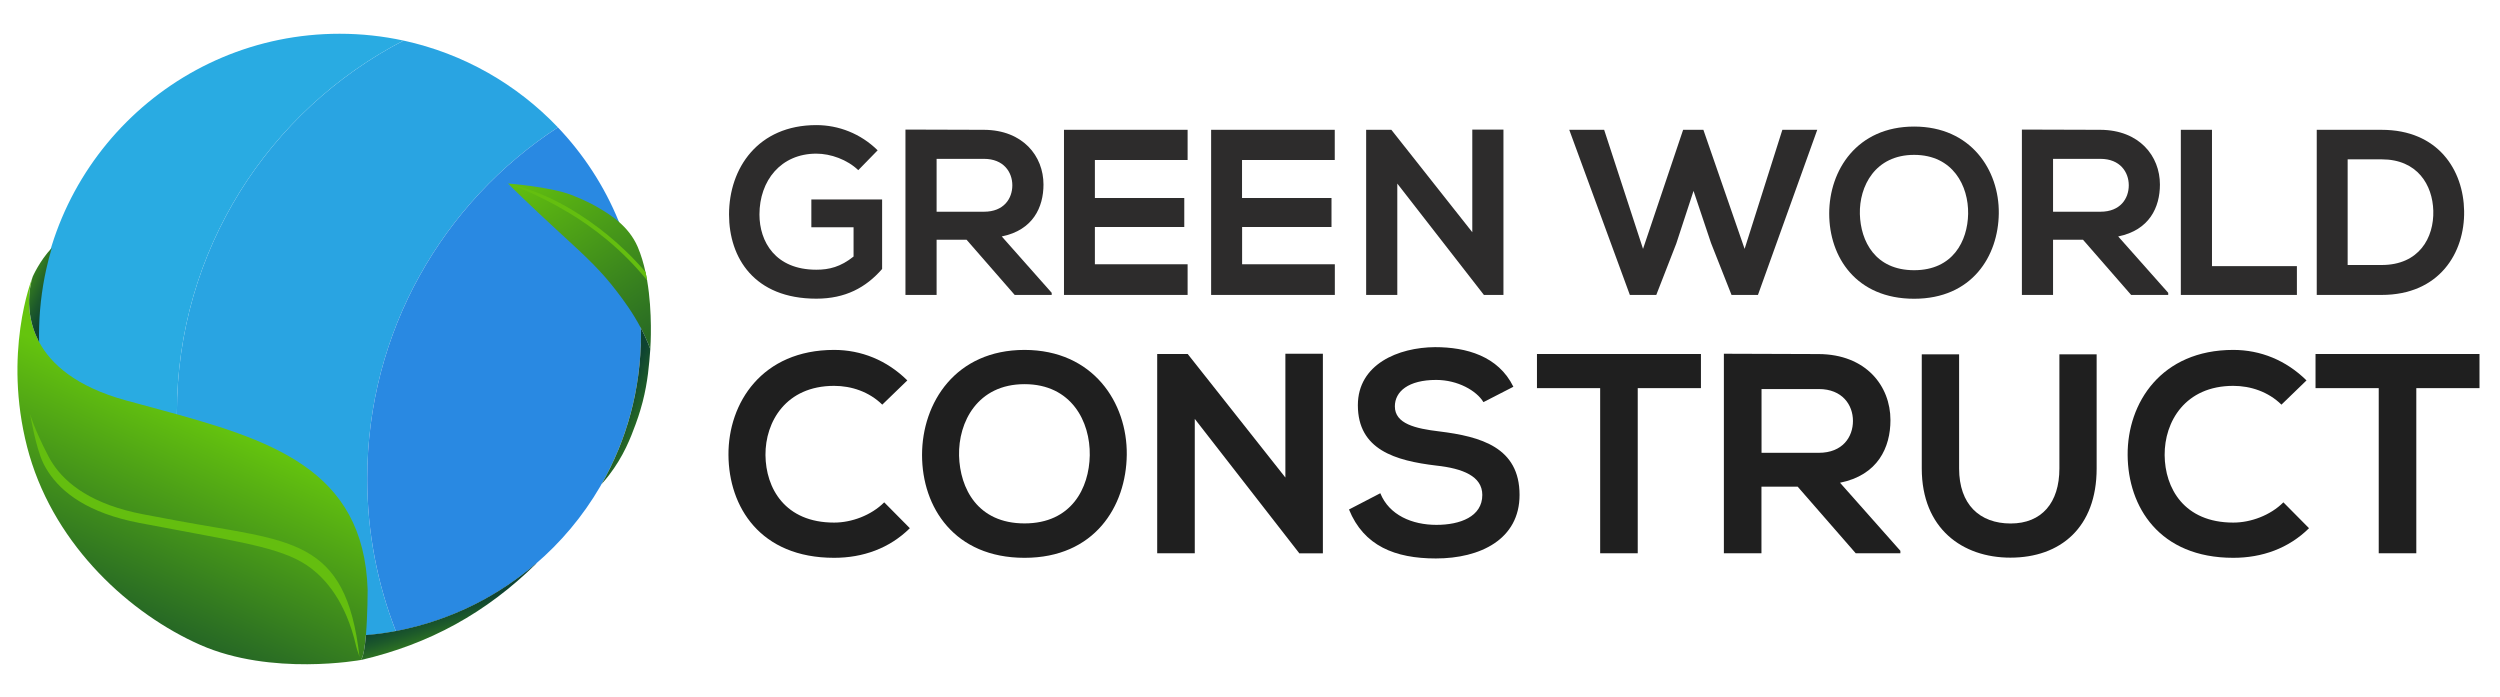
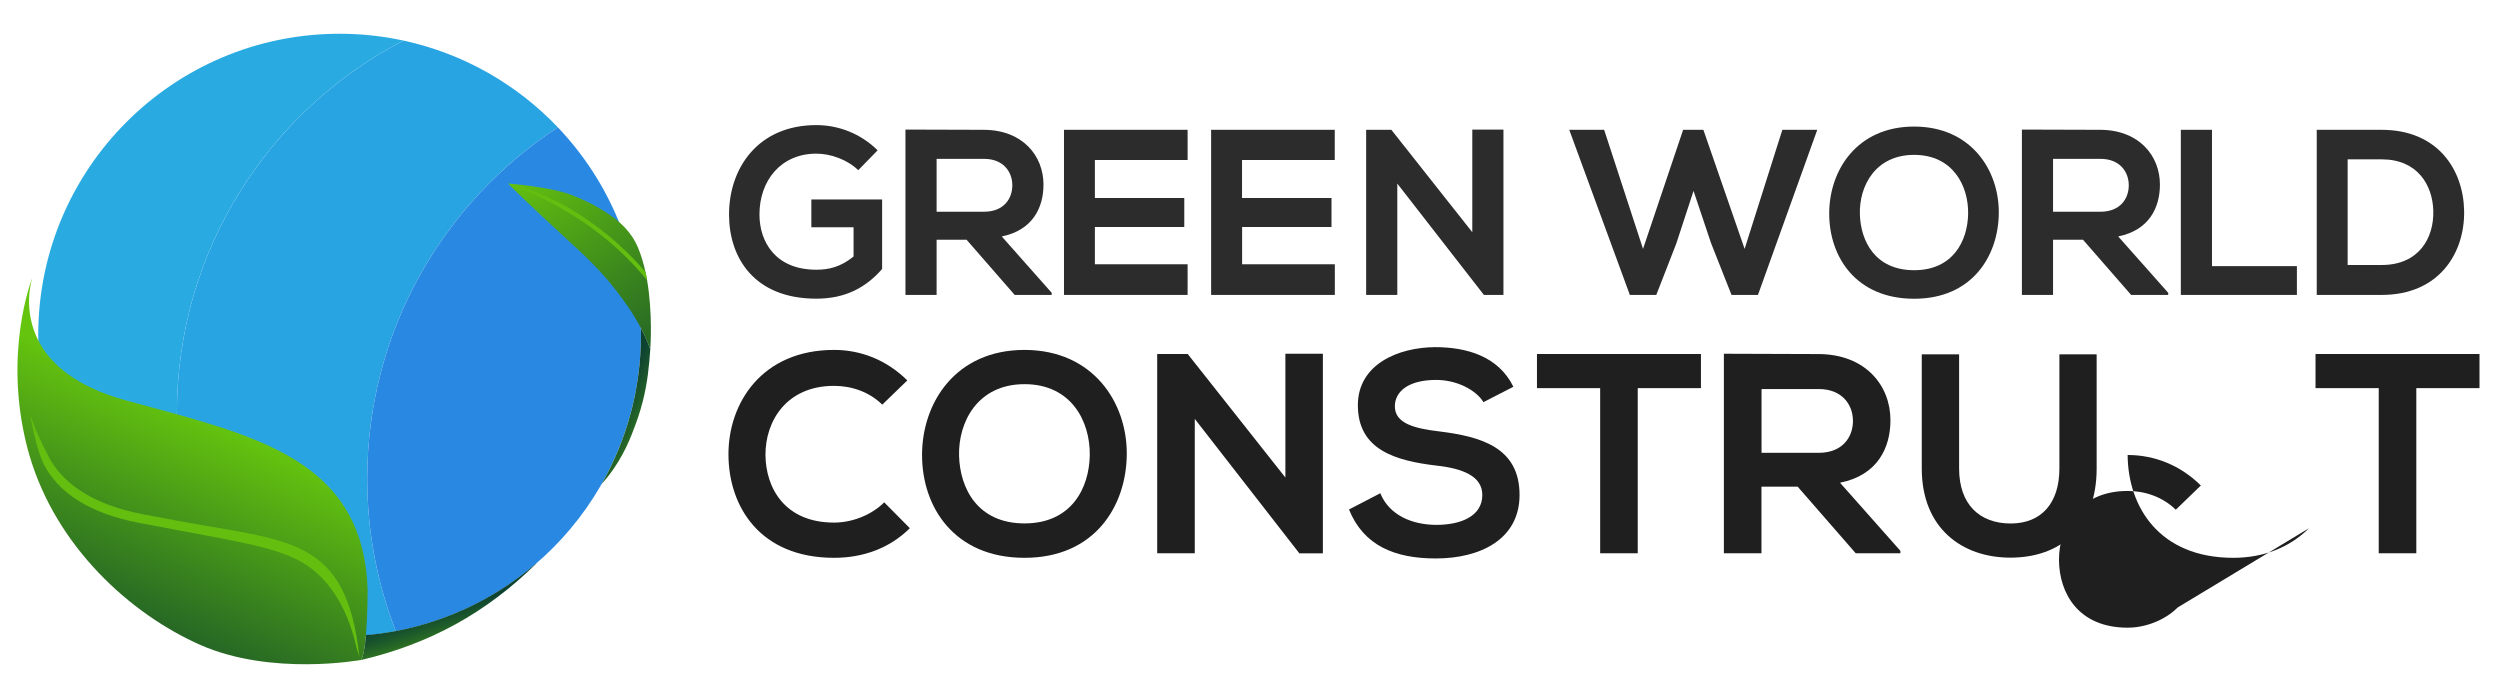
<svg xmlns="http://www.w3.org/2000/svg" xmlns:xlink="http://www.w3.org/1999/xlink" version="1.1" id="Layer_1" x="0px" y="0px" viewBox="0 0 3073.6 857" style="enable-background:new 0 0 3073.6 857;" xml:space="preserve">
  <style type="text/css">
	.st0{clip-path:url(#SVGID_2_);fill:#29ABE2;}
	.st1{clip-path:url(#SVGID_4_);fill:#29A4E2;}
	.st2{clip-path:url(#SVGID_6_);fill:#2989E2;}
	.st3{clip-path:url(#SVGID_8_);fill:url(#SVGID_9_);}
	.st4{clip-path:url(#SVGID_11_);fill:#64BE0F;}
	.st5{clip-path:url(#SVGID_13_);fill:url(#SVGID_14_);}
	.st6{clip-path:url(#SVGID_16_);fill:url(#SVGID_17_);}
	.st7{clip-path:url(#SVGID_19_);fill:url(#SVGID_20_);}
	.st8{clip-path:url(#SVGID_22_);fill:url(#SVGID_23_);}
	.st9{clip-path:url(#SVGID_25_);fill:#64BE0F;}
	.st10{fill:#2D2C2C;}
	.st11{fill:#1F1F1F;}
</style>
  <g>
    <g>
      <defs>
        <rect id="SVGID_1_" width="832" height="857" />
      </defs>
      <clipPath id="SVGID_2_">
        <use xlink:href="#SVGID_1_" style="overflow:visible;" />
      </clipPath>
      <path class="st0" d="M217.5,507.5c0,90.5,23.3,175.5,64.3,249.4C144.3,702.7,47,568.7,47,412C47,207.4,212.9,41.5,417.5,41.5    c27,0,53.3,2.9,78.6,8.4C330.6,135.5,217.5,308.3,217.5,507.5" />
    </g>
    <g>
      <defs>
        <rect id="SVGID_3_" width="832" height="857" />
      </defs>
      <clipPath id="SVGID_4_">
        <use xlink:href="#SVGID_3_" style="overflow:visible;" />
      </clipPath>
      <path class="st1" d="M451.5,588.5c0,66.2,12.5,129.4,35.2,187.5c-22.4,4.2-45.6,6.5-69.2,6.5c-47.9,0-93.7-9.1-135.7-25.6    c-41-73.9-64.3-158.9-64.3-249.4c0-199.2,113.1-372,278.6-457.6c73.9,16,139.5,53.9,189.8,106.7    C544.8,248.5,451.5,407.6,451.5,588.5" />
    </g>
    <g>
      <defs>
        <rect id="SVGID_5_" width="832" height="857" />
      </defs>
      <clipPath id="SVGID_6_">
        <use xlink:href="#SVGID_5_" style="overflow:visible;" />
      </clipPath>
      <path class="st2" d="M788,412c0,181-129.8,331.6-301.3,364c-22.7-58.1-35.2-121.4-35.2-187.5c0-180.9,93.3-340,234.4-431.9    C749.2,223.1,788,313,788,412" />
    </g>
  </g>
  <g>
    <g>
      <defs>
        <path id="SVGID_7_" d="M33.4,549.7c0.8,3.3,1.7,6.5,2.7,9.8c33,113.1,124.7,195.6,210,233.3c87.8,38.8,197.5,18.6,197.5,18.6     c0.1-0.1,0.1-0.1,0.2-0.2c3-4,4.9-16.3,6.1-30.5c2.1-24.9,2.1-55.4,2.1-55.4c-4.6-149.5-120.3-185-257.3-222.2     c-13.1-3.6-26.4-7.1-39.8-10.8c-61.5-16.9-92.2-44.6-106.8-71.8c-1.6-3-3-6-4.3-9c-15.1-35.9-4.6-68.6-3.7-71     C38.5,344.5,3.7,434.2,33.4,549.7" />
      </defs>
      <clipPath id="SVGID_8_">
        <use xlink:href="#SVGID_7_" style="overflow:visible;" />
      </clipPath>
      <linearGradient id="SVGID_9_" gradientUnits="userSpaceOnUse" x1="578.257" y1="113.812" x2="579.257" y2="113.812" gradientTransform="matrix(-111.177 245.647 -245.647 -111.177 92506.297 -128879.062)">
        <stop offset="0" style="stop-color:#65C40E" />
        <stop offset="1" style="stop-color:#236326" />
      </linearGradient>
      <polygon class="st3" points="636.5,424 375.8,1000 -180.8,748.1 79.9,172.1   " />
    </g>
  </g>
  <g>
    <g>
      <defs>
        <rect id="SVGID_10_" width="832" height="857" />
      </defs>
      <clipPath id="SVGID_11_">
        <use xlink:href="#SVGID_10_" style="overflow:visible;" />
      </clipPath>
      <path class="st4" d="M217.1,640c-13.3-2.5-26.9-5-40.5-7.6c-62.7-11.9-95.5-37.2-112.2-63.1c-1.9-2.9-3.5-5.7-5-8.6    C41.4,526.1,37,509,37,509s7,41.5,16.1,60.2c0.3,0.7,0.7,1.3,1,2c1.5,2.9,3.1,5.7,5,8.6c16.7,25.9,49.5,51.1,112.2,63.1    c13.7,2.6,27.2,5.1,40.5,7.6c93.4,17.5,140.4,24.8,171,48.4c16.4,12.7,42.3,39.3,55.2,96.1c1.3,5.7,2.7,7.3,4,13    C425.5,659.4,356.6,666.1,217.1,640" />
    </g>
  </g>
  <g>
    <g>
      <defs>
-         <path id="SVGID_12_" d="M40.1,340.4L40.1,340.4L40.1,340.4c0,0.1,0,0.1,0,0.1l0,0c-0.8,2.4-11.3,35.1,3.7,71c1.3,3,2.7,6,4.3,9     c-0.1-2.8-0.1-5.6-0.1-8.5c0-27.9,3.1-55.1,8.9-81.2c2-8.8,4.2-17.5,6.8-26C48.4,321,40.1,340.4,40.1,340.4" />
-       </defs>
+         </defs>
      <clipPath id="SVGID_13_">
        <use xlink:href="#SVGID_12_" style="overflow:visible;" />
      </clipPath>
      <linearGradient id="SVGID_14_" gradientUnits="userSpaceOnUse" x1="585.265" y1="105.516" x2="586.265" y2="105.516" gradientTransform="matrix(-50.118 -25.412 25.412 -50.118 26726.1 20538.258)">
        <stop offset="0" style="stop-color:#0E4331" />
        <stop offset="0.247" style="stop-color:#0E4331" />
        <stop offset="0.516" style="stop-color:#1D5A2A" />
        <stop offset="1" style="stop-color:#3F8C1A" />
      </linearGradient>
      <polygon class="st5" points="56.6,434.6 -17.9,396.8 35.9,290.7 110.4,328.5   " />
    </g>
  </g>
  <g>
    <g>
      <defs>
        <path id="SVGID_15_" d="M659.1,692.7c-22.5,19.3-47.4,36.1-74.1,49.6c-22.9,11.6-47.2,20.9-72.5,27.6c-3.6,1-8.3,2.1-12.1,3     c-0.4,0.1-0.8,0.2-1.2,0.3c-0.9,0.2-1.8,0.4-2.5,0.5c-0.3,0.1-0.7,0.2-1,0.2c-0.3,0.1-0.5,0.1-0.7,0.2c-0.1,0-0.2,0-0.3,0.1     c-0.2,0-0.3,0.1-0.5,0.1c-1.4,0.3-2.8,0.6-4.1,0.8c-1.4,0.3-2.8,0.5-4.1,0.8c-1.2,0.2-2.4,0.4-3.7,0.7c-3.1,0.5-6.3,1.1-9.4,1.5     c-1.1,0.2-2.2,0.3-3.3,0.5c-1,0.1-2.1,0.3-3.1,0.4c-0.8,0.1-1.6,0.2-2.4,0.3c-1.1,0.1-2.2,0.3-3.3,0.4c-3.6,0.4-7.2,0.8-10.9,1.1     c-1.2,14.4-3.2,27-6.3,30.7c84.2-19.6,154.1-57.9,215.9-118.8L659.1,692.7z" />
      </defs>
      <clipPath id="SVGID_16_">
        <use xlink:href="#SVGID_15_" style="overflow:visible;" />
      </clipPath>
      <linearGradient id="SVGID_17_" gradientUnits="userSpaceOnUse" x1="575.786" y1="123.477" x2="576.786" y2="123.477" gradientTransform="matrix(14.823 48.706 -48.706 14.823 -1970.468 -29125.629)">
        <stop offset="0" style="stop-color:#0E4331" />
        <stop offset="0.322" style="stop-color:#1D5A2A" />
        <stop offset="0.9" style="stop-color:#3F8C1A" />
        <stop offset="1" style="stop-color:#3F8C1A" />
      </linearGradient>
      <polygon class="st6" points="641.2,632.4 692.6,801.3 461.9,871.5 410.5,702.6   " />
    </g>
  </g>
  <g>
    <g>
      <defs>
        <path id="SVGID_18_" d="M625,226c3.4,3.5,24.8,24.8,61.5,58.5c2.7,2.4,5.2,4.8,7.7,7.1c26.2,24,45.2,41.7,64.3,66.9     c8,10.5,19.2,25.4,29.4,44.8c3,5.7,5.9,11.8,8.6,18.3c1,2.3,2,4.8,3,7.6c0.3-4.2,2.9-44.5-3.9-84.4c-0.6-3.4-1.2-6.8-2-10.2     c-2.3-10.7-5.4-21.1-9.4-30.6c-0.1-0.3-0.2-0.5-0.2-0.5c-5.7-13.1-14.2-23-23.2-30.8c-3-2.6-6-5-9.1-7.1     c-6.1-4.4-12.1-7.9-17.3-11c-3.5-2-14.5-8.3-32-15c-26.6-10.1-78-14-78-14S624.7,225.7,625,226" />
      </defs>
      <clipPath id="SVGID_19_">
        <use xlink:href="#SVGID_18_" style="overflow:visible;" />
      </clipPath>
      <linearGradient id="SVGID_20_" gradientUnits="userSpaceOnUse" x1="576.257" y1="113.821" x2="577.257" y2="113.821" gradientTransform="matrix(175.059 258.353 -258.353 175.059 -70840.469 -168595.344)">
        <stop offset="0" style="stop-color:#65C40E" />
        <stop offset="0.922" style="stop-color:#236326" />
        <stop offset="1" style="stop-color:#236326" />
      </linearGradient>
      <polygon class="st7" points="746.4,142.9 897,365.1 680.5,511.8 529.9,289.6   " />
    </g>
  </g>
  <g>
    <g>
      <defs>
        <path id="SVGID_21_" d="M788,412c0,66.7-17.6,129.3-48.5,183.3c3.5-3.9,6.5-7.6,9-10.8c18.4-23.8,27-46.7,33-63     c0.9-2.5,4.9-13.1,8.6-27.4c6.4-24.9,8-46,9.4-64.6c0,0,0-0.1,0-0.4c-1.1-2.8-2.1-5.4-3-7.6c-2.7-6.5-5.6-12.6-8.6-18.3     C788,406.2,788,409.1,788,412" />
      </defs>
      <clipPath id="SVGID_22_">
        <use xlink:href="#SVGID_21_" style="overflow:visible;" />
      </clipPath>
      <linearGradient id="SVGID_23_" gradientUnits="userSpaceOnUse" x1="570.918" y1="116.254" x2="571.918" y2="116.254" gradientTransform="matrix(72 32.471 -32.471 72 -36578.059 -26416.435)">
        <stop offset="0" style="stop-color:#0E4331" />
        <stop offset="0.114" style="stop-color:#0E4331" />
        <stop offset="0.358" style="stop-color:#1D5A2A" />
        <stop offset="0.798" style="stop-color:#3F8C1A" />
        <stop offset="1" style="stop-color:#3F8C1A" />
      </linearGradient>
      <polygon class="st8" points="749.6,380.7 871.5,435.7 789.4,617.8 667.5,562.8   " />
    </g>
  </g>
  <g>
    <g>
      <defs>
        <rect id="SVGID_24_" width="832" height="857" />
      </defs>
      <clipPath id="SVGID_25_">
        <use xlink:href="#SVGID_24_" style="overflow:visible;" />
      </clipPath>
      <path class="st9" d="M795.6,344.7c-31.5-38.9-66.9-65.3-94.6-82.1c-42.1-25.5-74.5-36.2-75.9-36.6c1.5,0.3,35.9,6.5,78.4,32.2    c26.5,16,59.7,40.6,90.2,76.3C794.4,337.9,795,341.3,795.6,344.7" />
    </g>
  </g>
  <path class="st10" d="M1055.2,209.2c-13.6-13-33.9-20.3-51.6-20.3c-43.5,0-69.9,33.1-69.9,74.8c0,33.3,19.4,67.9,69.9,67.9  c15.9,0,29.9-3.5,45.8-16.2v-36h-51.9v-34.2h87v85.5c-20,22.9-45.2,36.5-80.9,36.5c-76.3,0-107.3-50.2-107.3-103.5  c0-57.1,35.7-109.9,107.3-109.9c27.3,0,54.5,10.4,75.4,31L1055.2,209.2z" />
  <path class="st10" d="M1293,362.6h-45.5l-59.2-67.9h-36.8v67.9h-38.3V159.3c32.2,0,64.4,0.3,96.6,0.3c47.8,0.3,73.1,32.2,73.1,67.3  c0,27.8-12.8,56-51.3,63.8L1293,360V362.6z M1151.5,195.3v65h58.3c24.4,0,34.8-16.2,34.8-32.5c0-16.2-10.7-32.5-34.8-32.5H1151.5z" />
  <path class="st10" d="M1460.1,362.6h-152c0-67.6,0-135.4,0-203h152v37.1h-114v46.7H1456v35.7h-109.9v45.8h114V362.6z" />
  <path class="st10" d="M1641,362.6h-152c0-67.6,0-135.4,0-203h152v37.1h-114v46.7H1637v35.7h-109.9v45.8h114V362.6z" />
  <path class="st10" d="M1810.1,159.3h38.3v203.3h-23.8v0.3l-106.7-137.2v136.9h-38.3v-203h31l99.5,125.9V159.3z" />
  <path class="st10" d="M2161.3,362.6h-32.5l-25.2-63.8l-21.5-64.1l-21.2,64.7l-24.6,63.2h-32.5l-74.5-203h42.9l47.8,146.4l49.3-146.4  h24.9l50.7,146.4l46.4-146.4h42.9L2161.3,362.6z" />
  <path class="st10" d="M2457.4,262.3c-0.6,52.5-32.8,105-104.1,105c-71.3,0-104.4-51.3-104.4-104.7c0-53.4,34.2-107,104.4-107  C2423.2,155.6,2458,209.2,2457.4,262.3z M2286.6,263.2c0.9,33.3,18.8,69,66.7,69c47.8,0,65.8-36,66.4-69.3  c0.6-34.2-18.6-72.5-66.4-72.5C2305.4,190.4,2285.7,228.9,2286.6,263.2z" />
  <path class="st10" d="M2665.6,362.6h-45.5l-59.2-67.9h-36.8v67.9h-38.3V159.3c32.2,0,64.4,0.3,96.6,0.3  c47.8,0.3,73.1,32.2,73.1,67.3c0,27.8-12.8,56-51.3,63.8l61.5,69.3V362.6z M2524.1,195.3v65h58.3c24.4,0,34.8-16.2,34.8-32.5  c0-16.2-10.7-32.5-34.8-32.5H2524.1z" />
  <path class="st10" d="M2719.5,159.6v167.6h104.4v35.4h-142.7v-203H2719.5z" />
  <path class="st10" d="M3029.5,259.4c0.9,51.3-30.4,103.2-101.5,103.2c-24.9,0-54.8,0-79.7,0v-203c24.9,0,54.8,0,79.7,0  C2997.6,159.6,3028.7,209.2,3029.5,259.4z M2886.3,325.8h41.8c46.1,0,64.4-33.6,63.5-66.7c-0.9-31.6-19.4-63.2-63.5-63.2h-41.8  V325.8z" />
  <path class="st11" d="M1118.6,649.4c-25.2,24.9-57.8,36.4-93.1,36.4c-91,0-129.5-62.7-129.9-126.4c-0.4-64.1,41.3-129.2,129.9-129.2  c33.3,0,64.8,12.6,90,37.5l-30.8,29.8c-16.1-15.8-37.8-23.1-59.2-23.1c-59.2,0-84.7,44.1-84.4,85.1c0.4,40.6,23.8,83,84.4,83  c21.4,0,45.5-8.8,61.6-24.9L1118.6,649.4z" />
  <path class="st11" d="M1385.3,559.1c-0.7,63.4-39.6,126.7-125.7,126.7s-126-62-126-126.4s41.3-129.2,126-129.2  C1344,430.3,1386,495.1,1385.3,559.1z M1179.1,560.2c1.1,40.3,22.8,83.3,80.5,83.3s79.5-43.4,80.2-83.7  c0.7-41.3-22.4-87.5-80.2-87.5S1178.1,518.9,1179.1,560.2z" />
  <path class="st11" d="M1580.2,434.9h46.2v245.4h-28.7v0.3L1468.9,515v165.2h-46.2v-245h37.5l120.1,151.9V434.9z" />
  <path class="st11" d="M1823.8,494.4c-8.4-14-31.5-27.3-58.1-27.3c-34.3,0-50.8,14.3-50.8,32.5c0,21.4,25.2,27.3,54.6,30.8  c51.1,6.3,98.7,19.6,98.7,78.1c0,54.6-48.3,78.1-102.9,78.1c-50.1,0-88.6-15.4-106.8-60.2l38.5-20c10.9,27,39.2,38.9,69,38.9  c29.1,0,56.4-10.1,56.4-36.8c0-23.1-24.2-32.6-56.7-36.1c-50.1-6-96.3-19.3-96.3-74.2c0-50.4,49.7-71.1,94.9-71.4  c38.2,0,77.7,10.8,96.3,48.7L1823.8,494.4z" />
  <path class="st11" d="M1967.3,477.2h-77.7v-42c70.7,0,130.6,0,201.6,0v42h-77.7v203h-46.2V477.2z" />
  <path class="st11" d="M2336.5,680.2h-55l-71.4-81.9h-44.5v81.9h-46.2V434.9c38.9,0,77.7,0.4,116.6,0.4c57.8,0.3,88.2,38.9,88.2,81.2  c0,33.6-15.4,67.6-62,77l74.2,83.7V680.2z M2165.7,478.3v78.4h70.4c29.4,0,42-19.6,42-39.2s-13-39.2-42-39.2H2165.7z" />
  <path class="st11" d="M2577.7,435.6v140.4c0,72.5-44.5,109.6-106.1,109.6c-58.8,0-108.9-35.7-108.9-109.6V435.6h45.9v140.4  c0,44.1,25.2,67.6,63.4,67.6c38.2,0,59.9-25.5,59.9-67.6V435.6H2577.7z" />
-   <path class="st11" d="M2838.8,649.4c-25.2,24.9-57.8,36.4-93.1,36.4c-91,0-129.5-62.7-129.9-126.4c-0.4-64.1,41.3-129.2,129.9-129.2  c33.3,0,64.8,12.6,90,37.5l-30.8,29.8c-16.1-15.8-37.8-23.1-59.2-23.1c-59.2,0-84.7,44.1-84.4,85.1c0.3,40.6,23.8,83,84.4,83  c21.4,0,45.5-8.8,61.6-24.9L2838.8,649.4z" />
+   <path class="st11" d="M2838.8,649.4c-25.2,24.9-57.8,36.4-93.1,36.4c-91,0-129.5-62.7-129.9-126.4c33.3,0,64.8,12.6,90,37.5l-30.8,29.8c-16.1-15.8-37.8-23.1-59.2-23.1c-59.2,0-84.7,44.1-84.4,85.1c0.3,40.6,23.8,83,84.4,83  c21.4,0,45.5-8.8,61.6-24.9L2838.8,649.4z" />
  <path class="st11" d="M2924.5,477.2h-77.7v-42c70.7,0,130.6,0,201.6,0v42h-77.7v203h-46.2V477.2z" />
</svg>